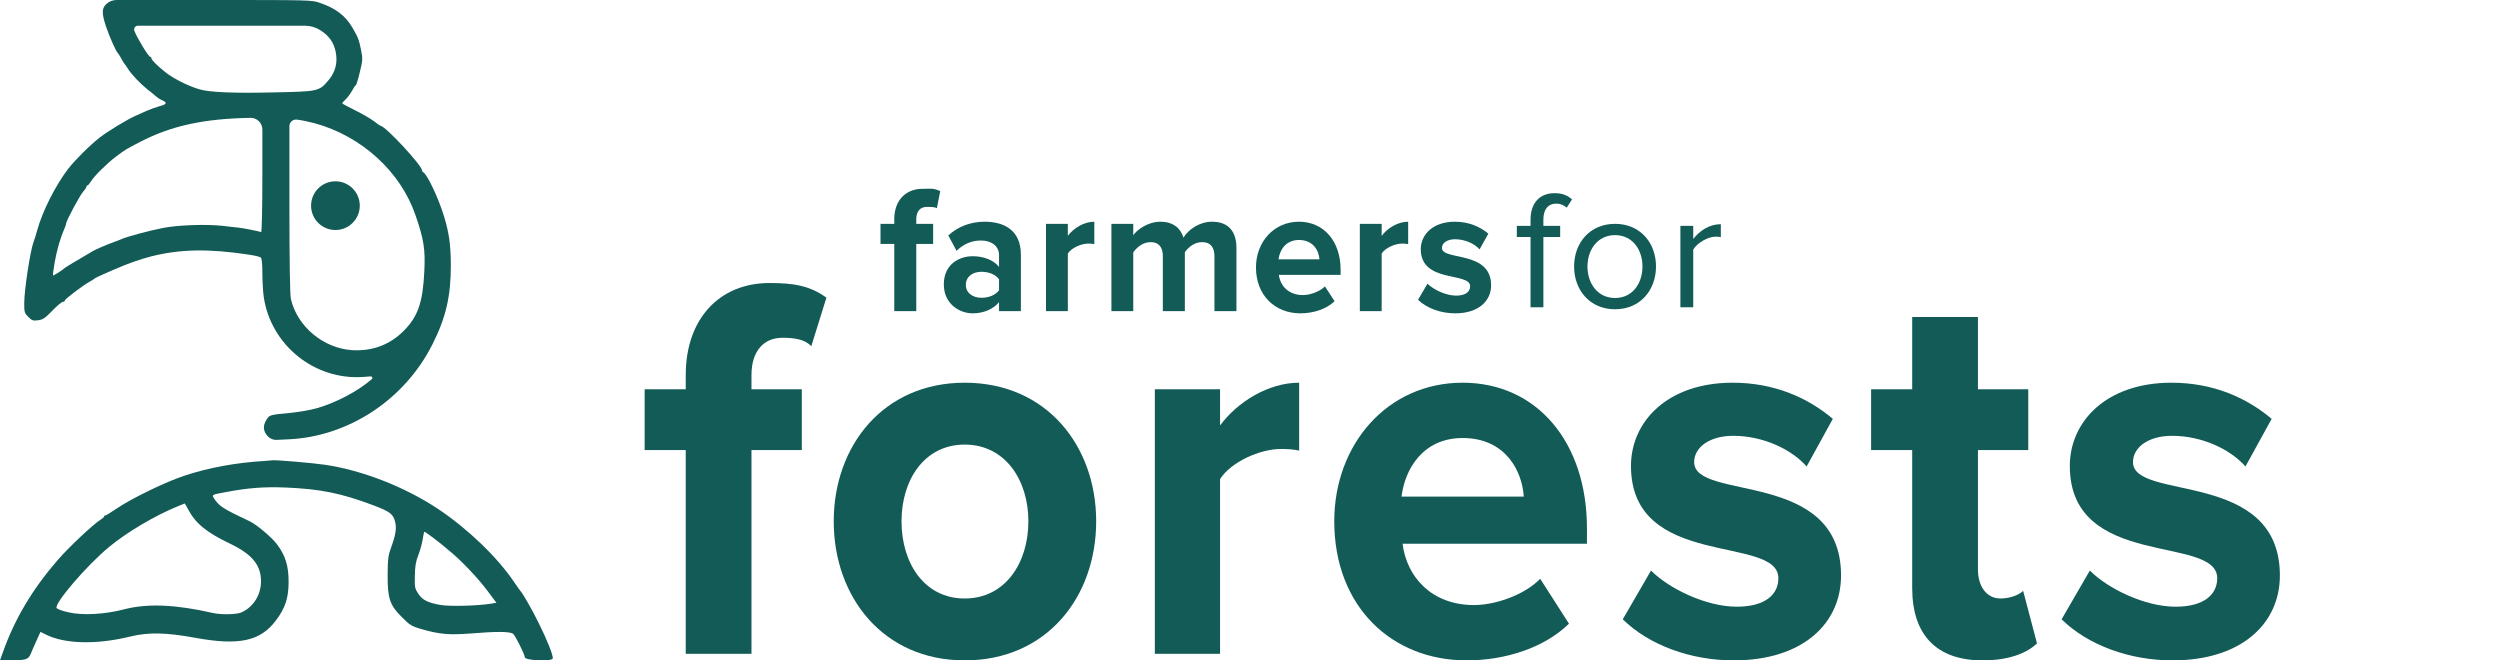
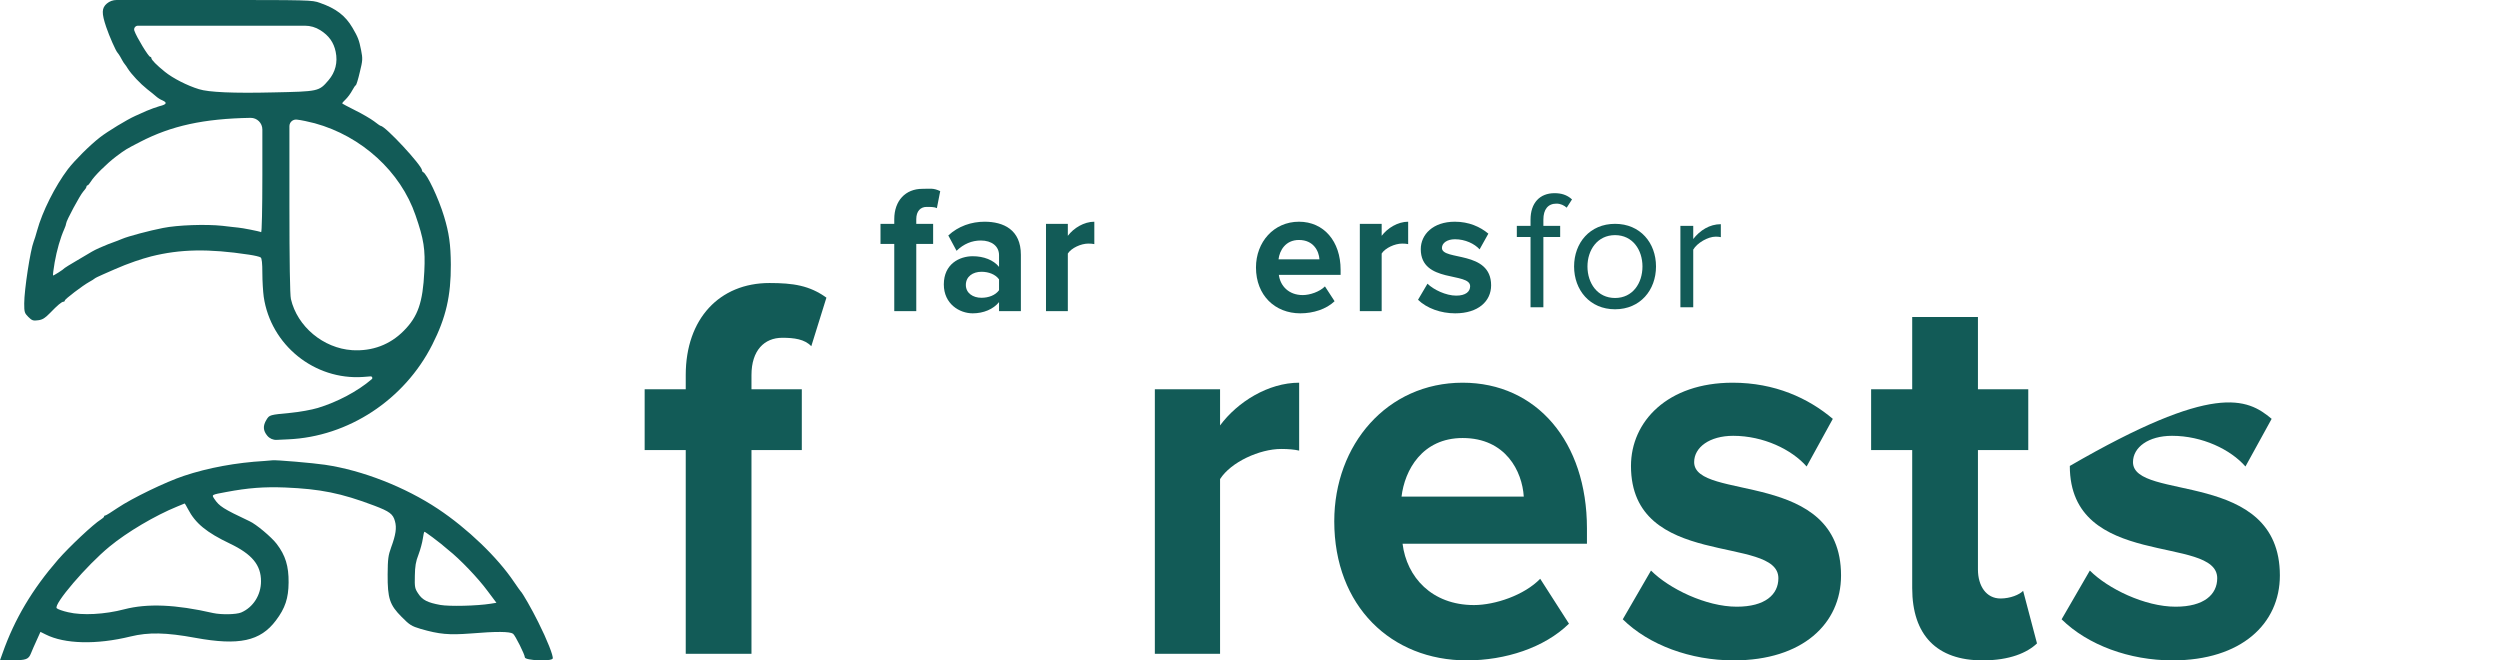
<svg xmlns="http://www.w3.org/2000/svg" width="159" height="42" viewBox="0 0 159 42" fill="none">
  <path d="M47.794 41.582H43.613V28.624H41V24.758H43.613V23.852C43.613 20.264 45.769 18 48.937 18C50.44 18 51.485 18.154 52.56 18.931L51.598 22.02C51.173 21.568 50.505 21.483 49.754 21.483C48.611 21.483 47.794 22.285 47.794 23.852V24.758H50.995V28.624H47.794V41.582Z" fill="#125B57" />
-   <path d="M61.355 42C56.161 42 53.025 37.959 53.025 33.152C53.025 28.38 56.161 24.34 61.355 24.34C66.581 24.34 69.717 28.38 69.717 33.152C69.717 37.959 66.581 42 61.355 42ZM61.355 38.064C63.935 38.064 65.405 35.8 65.405 33.152C65.405 30.54 63.935 28.276 61.355 28.276C58.774 28.276 57.337 30.54 57.337 33.152C57.337 35.8 58.774 38.064 61.355 38.064Z" fill="#125B57" />
  <path d="M77.596 41.582H73.448V24.758H77.596V27.057C78.707 25.559 80.666 24.34 82.626 24.34V28.659C82.332 28.589 81.94 28.554 81.483 28.554C80.111 28.554 78.282 29.39 77.596 30.47V41.582Z" fill="#125B57" />
  <path d="M93.286 42C88.485 42 84.859 38.551 84.859 33.152C84.859 28.276 88.223 24.34 93.025 24.34C97.729 24.34 100.93 28.102 100.93 33.605V34.581H89.203C89.465 36.705 91.065 38.482 93.744 38.482C95.083 38.482 96.945 37.855 97.957 36.81L99.787 39.666C98.219 41.199 95.736 42 93.286 42ZM96.912 31.585C96.814 29.983 95.769 27.858 93.025 27.858C90.445 27.858 89.334 29.913 89.138 31.585H96.912Z" fill="#125B57" />
  <path d="M110.263 42C107.519 42 104.873 41.025 103.208 39.388L105.004 36.287C106.147 37.437 108.499 38.586 110.459 38.586C112.256 38.586 113.105 37.82 113.105 36.775C113.105 33.988 103.73 36.252 103.73 29.634C103.73 26.813 106.049 24.34 110.198 24.34C112.876 24.34 114.999 25.315 116.567 26.639L114.901 29.669C113.954 28.589 112.158 27.718 110.23 27.718C108.728 27.718 107.748 28.45 107.748 29.39C107.748 31.898 117.09 29.808 117.09 36.601C117.09 39.666 114.64 42 110.263 42Z" fill="#125B57" />
  <path d="M126.091 42C123.184 42 121.616 40.398 121.616 37.402V28.624H119.003V24.758H121.616V20.16H125.797V24.758H128.998V28.624H125.797V36.218C125.797 37.263 126.32 38.064 127.234 38.064C127.855 38.064 128.443 37.82 128.671 37.576L129.553 40.92C128.933 41.512 127.822 42 126.091 42Z" fill="#125B57" />
-   <path d="M138.173 42C135.429 42 132.784 41.025 131.118 39.388L132.914 36.287C134.057 37.437 136.409 38.586 138.369 38.586C140.166 38.586 141.015 37.82 141.015 36.775C141.015 33.988 131.64 36.252 131.64 29.634C131.64 26.813 133.959 24.34 138.108 24.34C140.786 24.34 142.909 25.315 144.477 26.639L142.811 29.669C141.864 28.589 140.068 27.718 138.14 27.718C136.638 27.718 135.658 28.45 135.658 29.39C135.658 31.898 145 29.808 145 36.601C145 39.666 142.55 42 138.173 42Z" fill="#125B57" />
+   <path d="M138.173 42C135.429 42 132.784 41.025 131.118 39.388L132.914 36.287C134.057 37.437 136.409 38.586 138.369 38.586C140.166 38.586 141.015 37.82 141.015 36.775C141.015 33.988 131.64 36.252 131.64 29.634C140.786 24.34 142.909 25.315 144.477 26.639L142.811 29.669C141.864 28.589 140.068 27.718 138.14 27.718C136.638 27.718 135.658 28.45 135.658 29.39C135.658 31.898 145 29.808 145 36.601C145 39.666 142.55 42 138.173 42Z" fill="#125B57" />
  <path d="M58.275 19.79H56.875V15.515H56V14.239H56.875V13.941C56.875 12.757 57.597 12.01 58.658 12.01C59.161 12.01 59.347 11.943 59.798 12.156L59.586 13.237C59.433 13.159 59.183 13.159 58.932 13.159C58.549 13.159 58.275 13.423 58.275 13.941V14.239H59.347V15.515H58.275V19.79Z" fill="#125B57" />
  <path d="M64.928 19.79H63.539V19.215C63.178 19.663 62.554 19.928 61.865 19.928C61.023 19.928 60.027 19.33 60.027 18.089C60.027 16.79 61.023 16.296 61.865 16.296C62.565 16.296 63.189 16.538 63.539 16.974V16.227C63.539 15.664 63.079 15.296 62.379 15.296C61.81 15.296 61.285 15.515 60.837 15.951L60.312 14.975C60.957 14.377 61.788 14.101 62.62 14.101C63.823 14.101 64.928 14.607 64.928 16.204V19.79ZM62.423 18.939C62.871 18.939 63.309 18.779 63.539 18.457V17.767C63.309 17.445 62.871 17.285 62.423 17.285C61.876 17.285 61.428 17.583 61.428 18.123C61.428 18.641 61.876 18.939 62.423 18.939Z" fill="#125B57" />
  <path d="M67.914 19.79H66.525V14.239H67.914V14.998C68.286 14.504 68.942 14.101 69.599 14.101V15.526C69.5 15.503 69.369 15.492 69.216 15.492C68.756 15.492 68.144 15.768 67.914 16.124V19.79Z" fill="#125B57" />
-   <path d="M78.638 19.79H77.238V16.285C77.238 15.768 77.019 15.4 76.45 15.4C75.958 15.4 75.553 15.745 75.356 16.044V19.79H73.956V16.285C73.956 15.768 73.737 15.4 73.169 15.4C72.687 15.4 72.283 15.745 72.075 16.055V19.79H70.686V14.239H72.075V14.963C72.293 14.63 72.994 14.101 73.803 14.101C74.58 14.101 75.072 14.481 75.269 15.113C75.575 14.607 76.275 14.101 77.085 14.101C78.058 14.101 78.638 14.642 78.638 15.779V19.79Z" fill="#125B57" />
  <path d="M82.703 19.928C81.095 19.928 79.88 18.79 79.88 17.009C79.88 15.4 81.007 14.101 82.615 14.101C84.191 14.101 85.263 15.342 85.263 17.158V17.48H81.335C81.423 18.181 81.959 18.767 82.856 18.767C83.305 18.767 83.928 18.56 84.267 18.215L84.88 19.158C84.355 19.663 83.523 19.928 82.703 19.928ZM83.917 16.492C83.884 15.963 83.534 15.262 82.615 15.262C81.751 15.262 81.379 15.94 81.314 16.492H83.917Z" fill="#125B57" />
  <path d="M87.874 19.79H86.485V14.239H87.874V14.998C88.246 14.504 88.903 14.101 89.559 14.101V15.526C89.46 15.503 89.329 15.492 89.176 15.492C88.716 15.492 88.104 15.768 87.874 16.124V19.79Z" fill="#125B57" />
  <path d="M92.549 19.928C91.63 19.928 90.744 19.606 90.186 19.066L90.788 18.043C91.171 18.422 91.958 18.802 92.615 18.802C93.216 18.802 93.501 18.549 93.501 18.204C93.501 17.285 90.361 18.032 90.361 15.848C90.361 14.917 91.138 14.101 92.527 14.101C93.424 14.101 94.135 14.423 94.66 14.86L94.102 15.86C93.785 15.503 93.183 15.216 92.538 15.216C92.035 15.216 91.707 15.457 91.707 15.768C91.707 16.595 94.835 15.906 94.835 18.146C94.835 19.158 94.015 19.928 92.549 19.928Z" fill="#125B57" />
  <path d="M98.159 19.541H97.342V15.072H96.47V14.365H97.342V13.969C97.342 12.908 97.93 12.286 98.868 12.286C99.282 12.286 99.653 12.383 99.98 12.683L99.642 13.208C99.467 13.058 99.26 12.951 98.988 12.951C98.454 12.951 98.159 13.315 98.159 13.969V14.365H99.227V15.072H98.159V19.541Z" fill="#125B57" />
  <path d="M102.717 19.67C101.115 19.67 100.112 18.448 100.112 16.948C100.112 15.447 101.115 14.236 102.717 14.236C104.32 14.236 105.322 15.447 105.322 16.948C105.322 18.448 104.32 19.67 102.717 19.67ZM102.717 18.952C103.84 18.952 104.461 18.009 104.461 16.948C104.461 15.898 103.84 14.954 102.717 14.954C101.595 14.954 100.963 15.898 100.963 16.948C100.963 18.009 101.595 18.952 102.717 18.952Z" fill="#125B57" />
  <path d="M107.69 19.541H106.873V14.365H107.69V15.201C108.115 14.655 108.726 14.258 109.445 14.258V15.083C109.347 15.062 109.249 15.051 109.118 15.051C108.617 15.051 107.93 15.458 107.69 15.876V19.541Z" fill="#125B57" />
  <path d="M6.798 0.224C6.463 0.508 6.454 0.835 6.755 1.721C6.953 2.306 7.366 3.244 7.478 3.356C7.538 3.416 7.728 3.726 7.796 3.872C7.858 3.995 7.955 4.096 8.032 4.21C8.062 4.254 8.094 4.304 8.123 4.354C8.364 4.733 8.915 5.318 9.371 5.68C9.586 5.843 9.836 6.05 9.922 6.127C10.017 6.213 10.197 6.334 10.335 6.385C10.653 6.531 10.602 6.643 10.137 6.755C9.931 6.815 9.569 6.945 9.328 7.048C9.096 7.151 8.76 7.297 8.597 7.375C8.08 7.607 6.858 8.347 6.359 8.734C5.714 9.234 4.759 10.189 4.32 10.757C3.502 11.841 2.693 13.45 2.358 14.672C2.28 14.956 2.186 15.266 2.143 15.361C1.928 15.911 1.54 18.441 1.54 19.302C1.54 19.844 1.558 19.913 1.798 20.154C2.031 20.386 2.108 20.412 2.427 20.369C2.702 20.334 2.866 20.231 3.184 19.904C3.666 19.405 3.924 19.19 4.036 19.19C4.088 19.19 4.122 19.155 4.122 19.113C4.122 19.026 5.241 18.174 5.671 17.933C5.834 17.848 5.989 17.744 6.015 17.718C6.084 17.641 7.007 17.259 7.297 17.125C7.722 16.941 8.15 16.767 8.588 16.619C8.915 16.509 9.304 16.384 9.612 16.307C11.462 15.842 13.269 15.808 15.825 16.195C16.178 16.247 16.522 16.324 16.582 16.376C16.651 16.428 16.686 16.746 16.686 17.374C16.686 17.873 16.729 18.544 16.772 18.872C17.219 21.944 19.999 24.19 23.097 23.974L23.573 23.937C23.669 23.93 23.719 24.049 23.648 24.112C22.761 24.878 21.445 25.575 20.214 25.945C19.818 26.066 19.044 26.203 18.502 26.255C17.15 26.384 17.133 26.384 16.944 26.702C16.712 27.081 16.729 27.391 17.004 27.718C17.151 27.891 17.369 27.987 17.596 27.976L18.321 27.942C22.15 27.778 25.721 25.429 27.494 21.918C28.363 20.205 28.682 18.82 28.673 16.823C28.664 15.55 28.561 14.818 28.243 13.768C27.89 12.598 27.158 11.058 26.909 10.946C26.866 10.929 26.84 10.877 26.84 10.834C26.84 10.524 24.499 8.003 24.207 8.003C24.181 8.003 23.992 7.874 23.785 7.71C23.579 7.555 23.037 7.237 22.58 7.013C22.133 6.79 21.763 6.592 21.763 6.574C21.763 6.549 21.866 6.428 22.004 6.299C22.133 6.17 22.314 5.92 22.408 5.74C22.503 5.568 22.598 5.421 22.632 5.421C22.658 5.421 22.778 5.051 22.882 4.595C23.071 3.838 23.071 3.726 22.968 3.201C22.839 2.547 22.77 2.366 22.417 1.764C21.961 0.99 21.376 0.542 20.343 0.181C19.844 0 19.689 -1.90735e-06 13.45 -1.90735e-06H7.413C7.188 -1.90735e-06 6.971 0.079 6.798 0.224ZM20.369 1.919C20.92 2.263 21.229 2.702 21.35 3.296C21.488 3.967 21.333 4.587 20.894 5.103C20.283 5.817 20.266 5.817 17.374 5.877C14.87 5.938 13.261 5.869 12.65 5.671C11.91 5.447 10.989 4.974 10.49 4.569C9.956 4.139 9.629 3.804 9.629 3.7C9.629 3.657 9.595 3.614 9.552 3.614C9.449 3.614 8.691 2.375 8.545 1.953C8.49 1.798 8.606 1.635 8.771 1.635H14.173H19.391C19.738 1.635 20.077 1.734 20.369 1.919ZM16.686 11.152C16.686 13.304 16.651 14.793 16.608 14.767C16.531 14.715 15.386 14.491 15.137 14.474C15.068 14.466 14.62 14.422 14.147 14.362C13.106 14.25 11.29 14.311 10.361 14.5C9.517 14.664 8.132 15.034 7.779 15.188C7.642 15.249 7.228 15.404 6.876 15.533C6.523 15.67 6.058 15.877 5.843 16.006C5.628 16.135 5.163 16.402 4.81 16.617C4.458 16.823 4.148 17.013 4.122 17.039C4.036 17.142 3.399 17.546 3.373 17.52C3.356 17.503 3.399 17.133 3.477 16.686C3.614 15.911 3.838 15.128 4.088 14.569C4.156 14.422 4.208 14.259 4.208 14.207C4.208 14.044 5.086 12.418 5.292 12.185C5.404 12.065 5.499 11.927 5.499 11.875C5.499 11.832 5.533 11.789 5.568 11.789C5.602 11.789 5.697 11.677 5.783 11.54C5.981 11.204 6.807 10.387 7.392 9.948C7.994 9.5 7.994 9.5 8.907 9.027C10.903 7.994 12.96 7.547 15.937 7.495C16.349 7.491 16.686 7.823 16.686 8.235V11.152ZM20.016 7.839C23.002 8.657 25.48 10.92 26.427 13.691C26.96 15.231 27.055 15.851 26.986 17.271C26.892 19.233 26.582 20.128 25.687 21.031C24.809 21.926 23.673 22.348 22.4 22.271C20.558 22.15 18.906 20.765 18.502 19.018C18.441 18.777 18.407 16.565 18.407 13.089V8.024C18.407 7.771 18.629 7.575 18.88 7.607C19.147 7.633 19.655 7.745 20.016 7.839Z" fill="#125B57" />
-   <circle cx="21.333" cy="13.08" r="1.549" fill="#125B57" />
  <path d="M16.815 29.318C15.025 29.422 13.235 29.749 11.695 30.265C10.55 30.644 8.399 31.685 7.478 32.304C7.091 32.571 6.738 32.786 6.695 32.786C6.652 32.786 6.618 32.812 6.618 32.855C6.618 32.89 6.523 32.976 6.411 33.044C5.946 33.328 4.406 34.774 3.7 35.583C2.048 37.485 0.929 39.369 0.164 41.538L0 41.994H0.774C1.669 41.994 1.816 41.934 1.971 41.547C2.031 41.392 2.194 41.022 2.332 40.721L2.573 40.187L2.9 40.35C4.105 40.961 6.136 41.013 8.304 40.48C9.44 40.204 10.55 40.221 12.426 40.566C15.197 41.073 16.557 40.781 17.546 39.464C18.14 38.681 18.347 38.044 18.355 37.046C18.364 36.005 18.157 35.325 17.598 34.593C17.271 34.163 16.29 33.337 15.868 33.148C14.19 32.356 13.949 32.201 13.631 31.728C13.459 31.461 13.424 31.47 14.405 31.289C15.782 31.031 16.78 30.953 18.14 31.005C20.377 31.1 21.686 31.358 23.802 32.158C24.775 32.528 24.998 32.692 25.119 33.148C25.239 33.569 25.171 34.017 24.878 34.809C24.689 35.334 24.663 35.549 24.654 36.53C24.646 38.061 24.783 38.474 25.549 39.24C26.048 39.748 26.177 39.825 26.754 39.998C27.942 40.342 28.544 40.394 29.929 40.29C31.564 40.153 32.434 40.161 32.631 40.307C32.769 40.411 33.38 41.633 33.38 41.805C33.38 42.011 35.075 42.08 35.153 41.882C35.204 41.727 34.8 40.695 34.232 39.567C33.819 38.733 33.225 37.7 33.113 37.605C33.087 37.58 32.898 37.313 32.692 37.012C31.642 35.445 29.731 33.612 27.855 32.365C25.756 30.971 23.054 29.912 20.67 29.559C19.939 29.448 17.52 29.241 17.331 29.275C17.288 29.284 17.056 29.301 16.815 29.318ZM11.953 32.373C12.426 33.285 13.132 33.862 14.629 34.576C16.032 35.248 16.6 35.936 16.6 36.968C16.6 37.846 16.101 38.629 15.335 38.956C15.016 39.086 14.087 39.103 13.562 38.991C11.161 38.44 9.38 38.371 7.908 38.75C6.669 39.077 5.232 39.154 4.337 38.939C3.984 38.862 3.657 38.741 3.606 38.681C3.399 38.431 5.507 35.962 6.962 34.766C8.089 33.836 9.87 32.786 11.264 32.218C11.523 32.115 11.746 32.02 11.746 32.02C11.755 32.012 11.85 32.175 11.953 32.373ZM27.52 34.18C27.787 34.378 28.019 34.559 28.045 34.585C28.071 34.611 28.286 34.791 28.518 34.981C29.241 35.549 30.411 36.771 31.005 37.58L31.573 38.337L31.203 38.397C30.334 38.535 28.587 38.578 28.002 38.474C27.201 38.328 26.866 38.165 26.599 37.752C26.384 37.433 26.367 37.339 26.384 36.624C26.393 36.013 26.444 35.712 26.616 35.273C26.737 34.955 26.857 34.499 26.892 34.258C26.926 34.017 26.969 33.819 26.995 33.819C27.021 33.819 27.253 33.983 27.52 34.18Z" fill="#125B57" />
</svg>